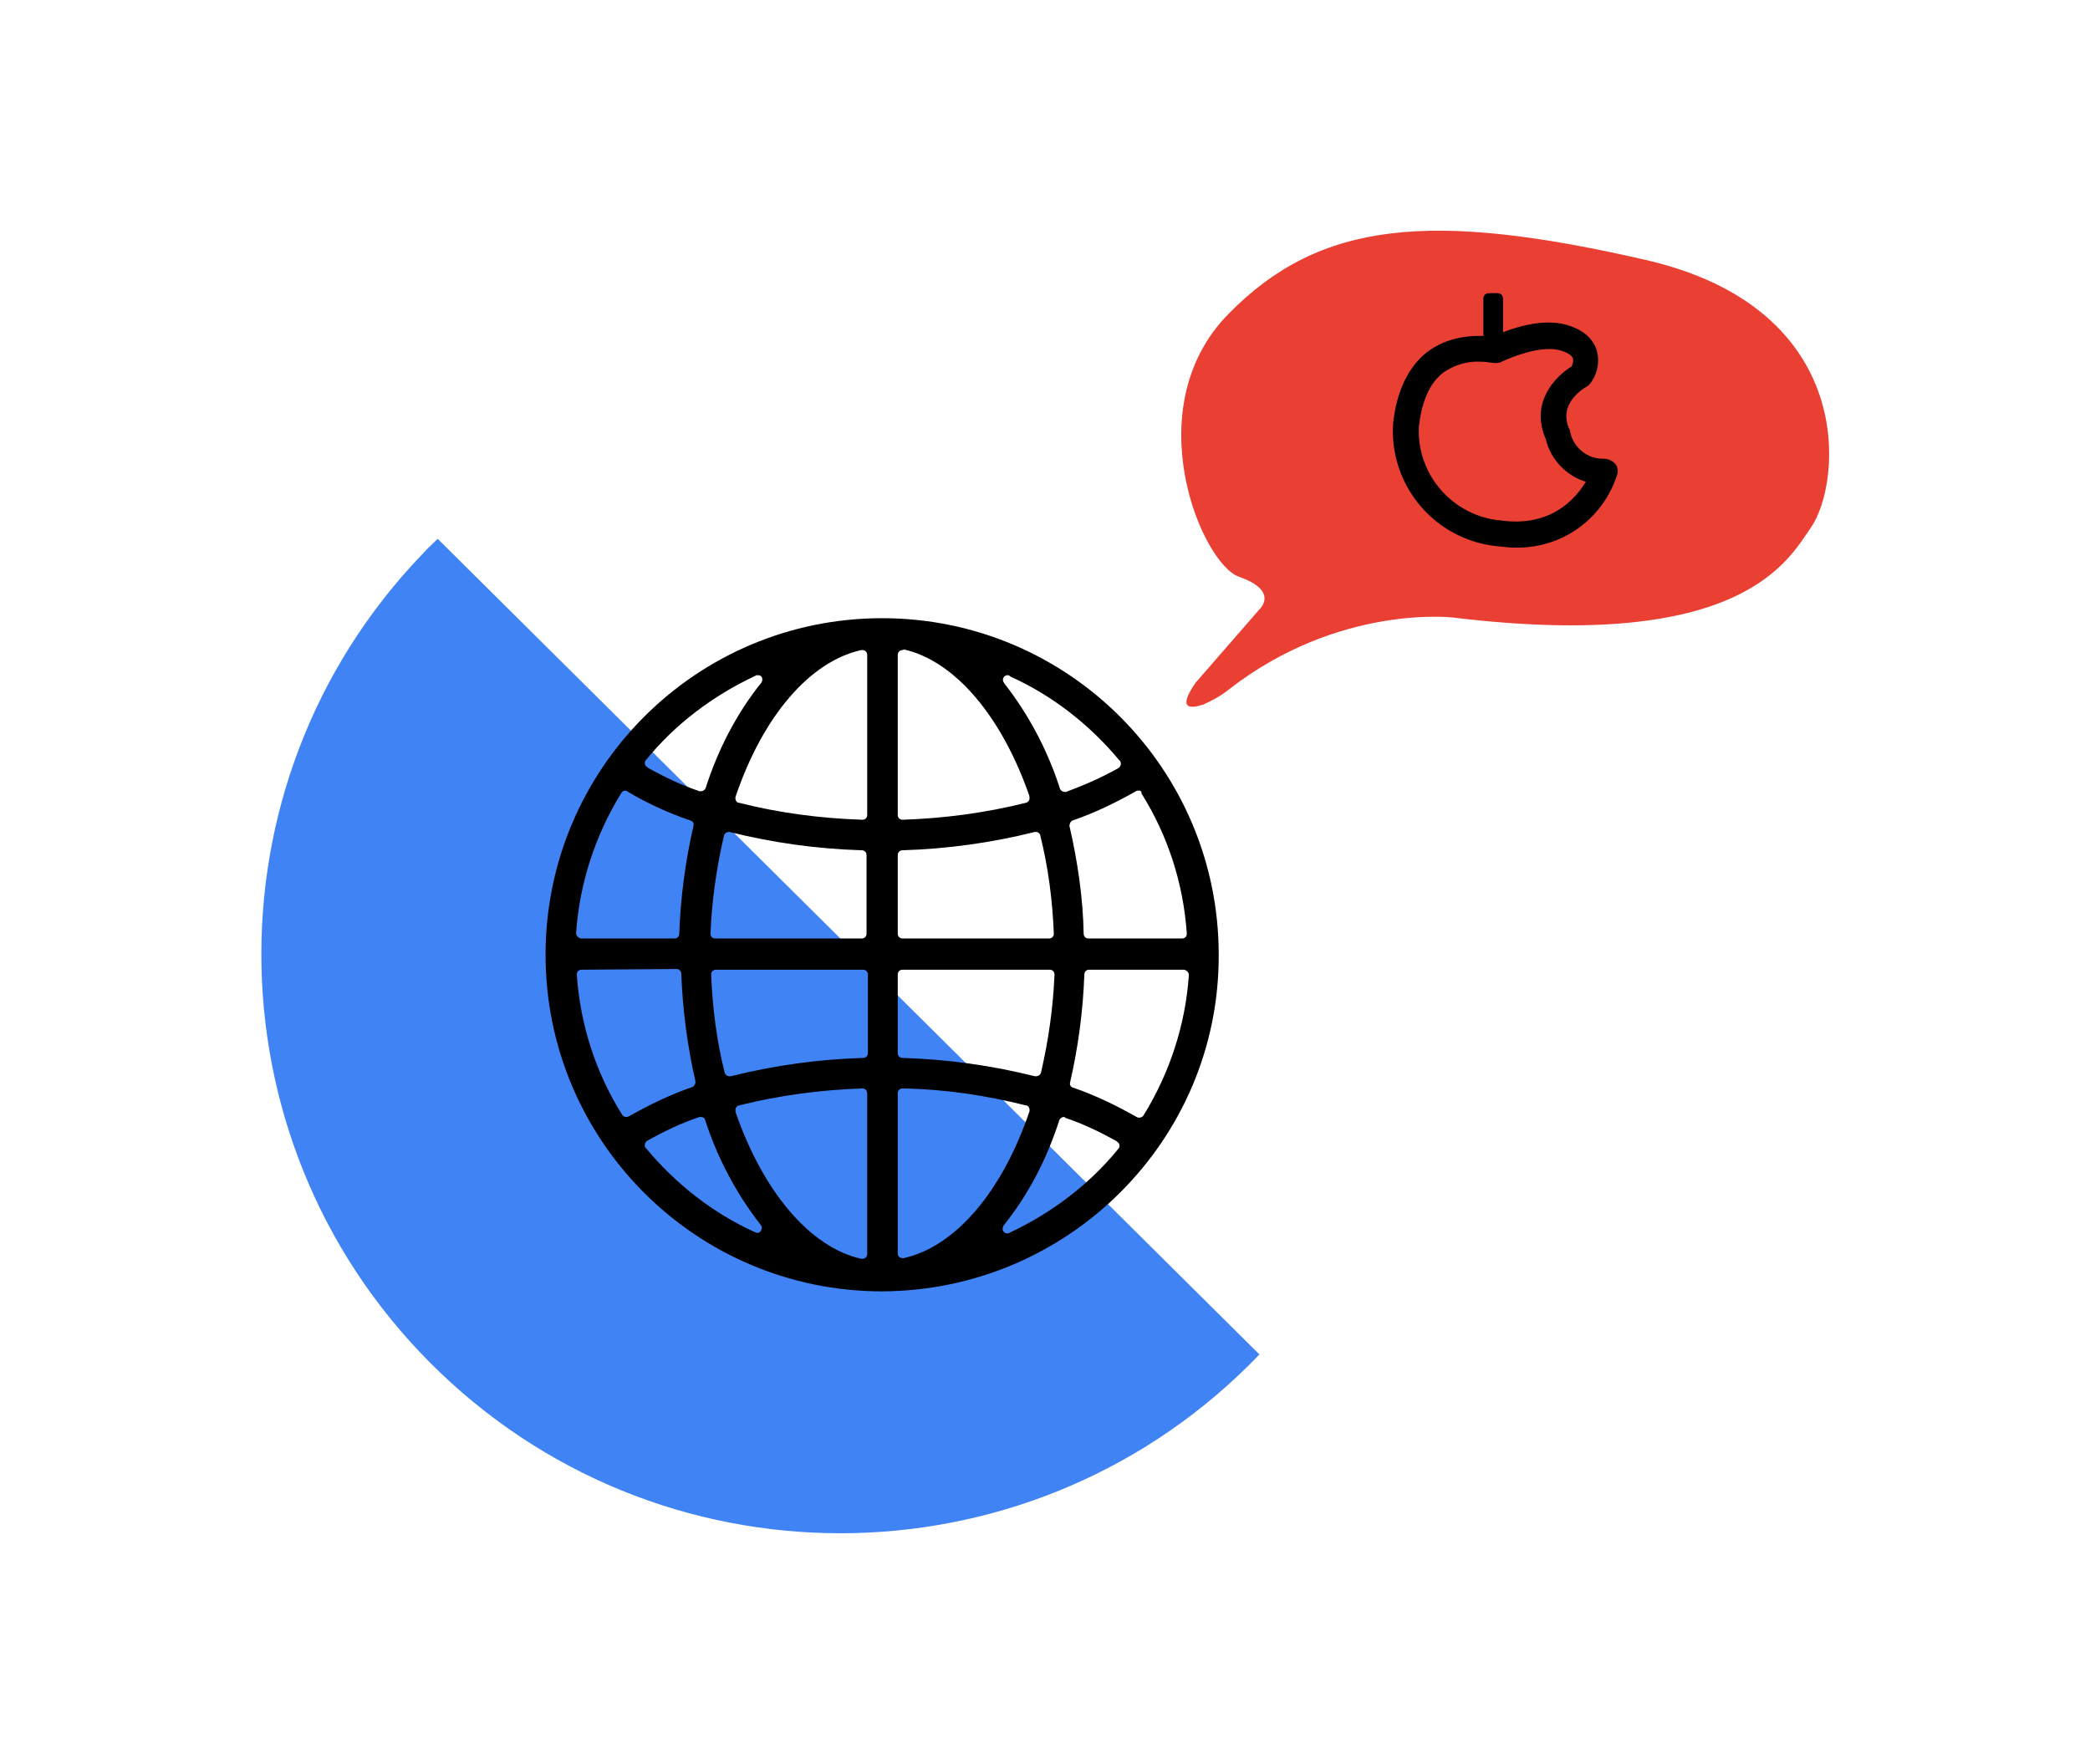
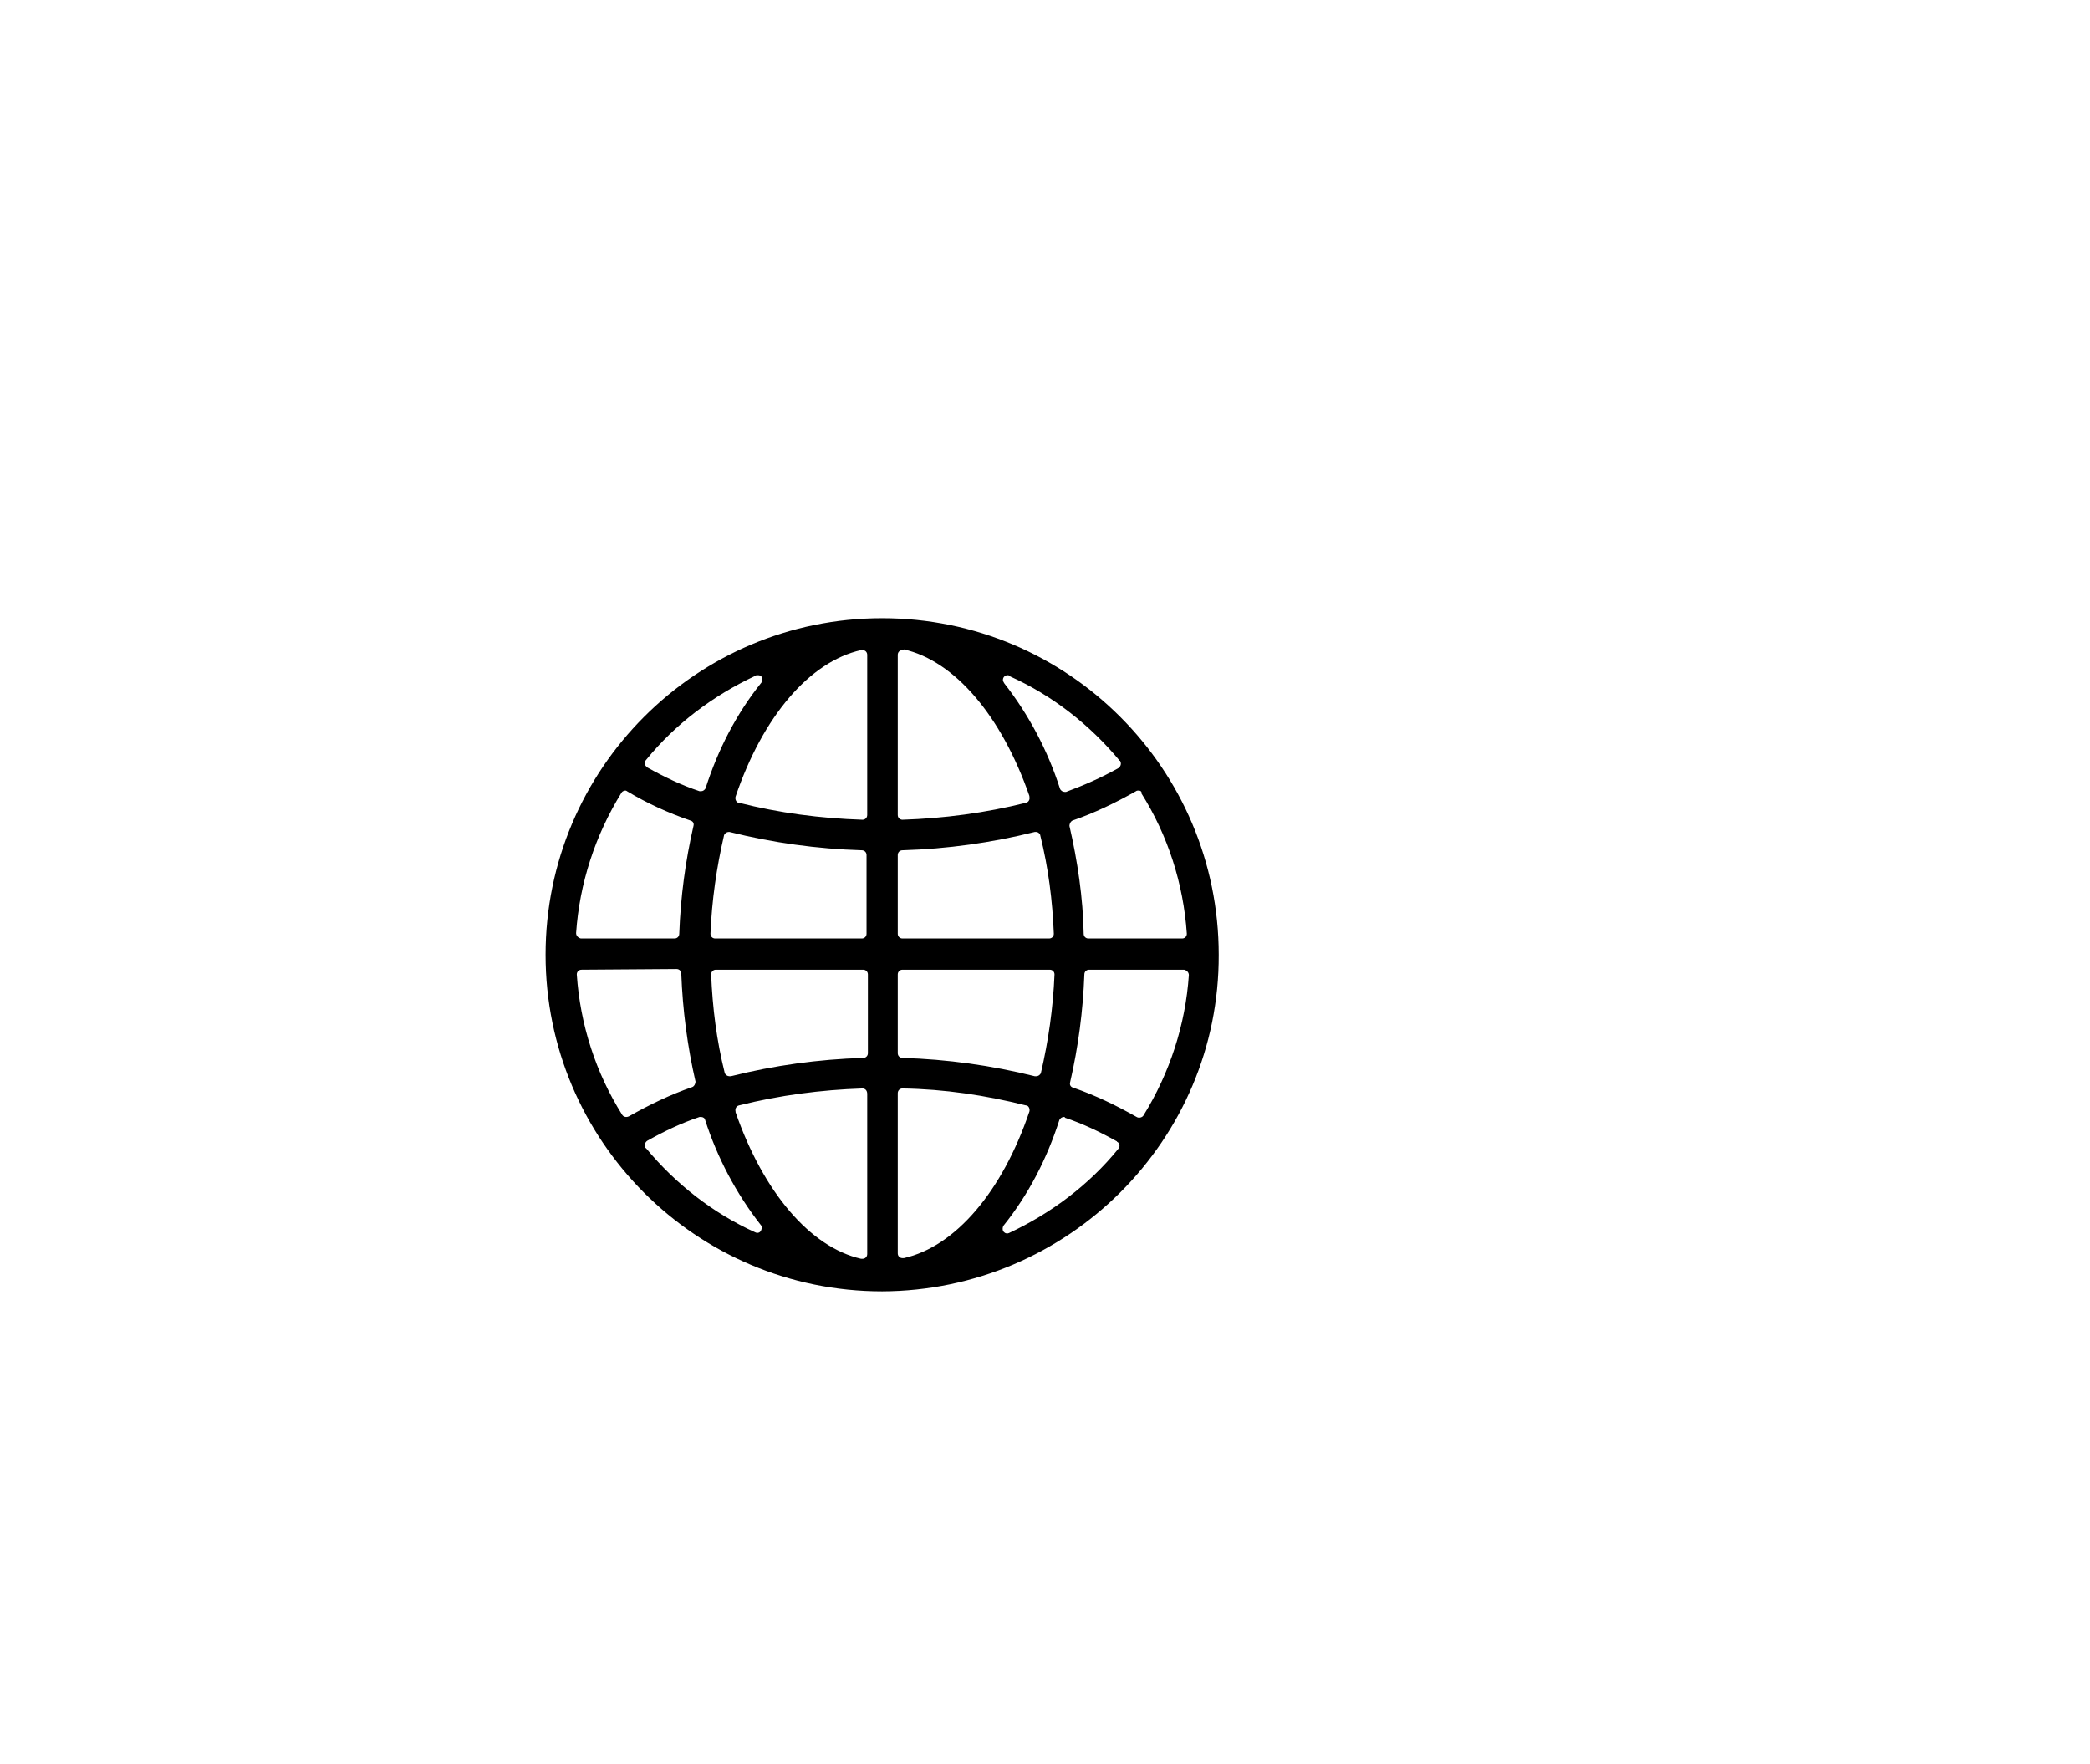
<svg xmlns="http://www.w3.org/2000/svg" version="1.1" id="Layer_1" x="0px" y="0px" viewBox="0 0 308 260" style="enable-background:new 0 0 308 260;" xml:space="preserve">
  <style type="text/css">
	.st0{fill:none;}
	.st1{fill:#3F83F5;}
	.st2{fill:#EA3F33;}
</style>
-   <rect class="st0" width="308" height="260" />
  <g id="Group_51" transform="translate(0 0)">
-     <path id="Path_205" class="st1" d="M185.6,199.6C153,233.6,99,234.9,64.9,202.3s-35.3-86.6-2.7-120.6c0.7-0.8,1.5-1.5,2.3-2.3   L185.6,199.6z" />
    <path id="Path_206" d="M130,190.3c-27.4,0-49.6-22.2-49.6-49.6c0-27.4,22.2-49.6,49.6-49.6c27.4,0,49.6,22.2,49.6,49.6c0,0,0,0,0,0   C179.7,168,157.4,190.2,130,190.3 M133,160.4c-0.4,0-0.7,0.3-0.7,0.7c0,0,0,0,0,0v23.6c0,0.4,0.3,0.7,0.7,0.7l0,0   c0.1,0,0.1,0,0.2,0c7.6-1.7,14.5-9.8,18.5-21.6c0.1-0.4-0.1-0.8-0.4-0.9c0,0,0,0-0.1,0C145.2,161.4,139.2,160.5,133,160.4   L133,160.4 M127.1,160.4c-6.1,0.2-12.2,1-18.2,2.5c-0.4,0.1-0.6,0.5-0.5,0.9c0,0,0,0,0,0.1c4.1,11.8,11,19.9,18.5,21.6   c0.1,0,0.1,0,0.2,0c0.4,0,0.7-0.3,0.7-0.7l0,0v-23.6C127.8,160.7,127.5,160.4,127.1,160.4L127.1,160.4 M103.3,164.6   c-0.1,0-0.2,0-0.2,0c-2.7,0.9-5.2,2.1-7.7,3.5c-0.3,0.2-0.5,0.6-0.3,1c0,0,0,0.1,0.1,0.1c4.4,5.3,9.9,9.6,16.1,12.4   c0.4,0.2,0.8,0,0.9-0.4c0.1-0.2,0.1-0.5-0.1-0.7c-3.6-4.6-6.4-9.9-8.2-15.5C103.9,164.8,103.6,164.6,103.3,164.6 M156.8,164.6   c-0.3,0-0.6,0.2-0.7,0.5c-1.8,5.6-4.5,10.9-8.2,15.5c-0.2,0.3-0.2,0.8,0.1,1c0.2,0.2,0.5,0.2,0.7,0.1c6.2-2.9,11.8-7.1,16.1-12.4   c0.3-0.3,0.2-0.8-0.1-1c0,0-0.1,0-0.1-0.1c-2.5-1.4-5-2.6-7.7-3.5C157,164.6,156.9,164.6,156.8,164.6 M160.5,142.9   c-0.4,0-0.7,0.3-0.7,0.7c-0.2,5.4-0.9,10.7-2.1,15.9c-0.1,0.4,0.1,0.7,0.5,0.8c3.2,1.1,6.3,2.6,9.3,4.3c0.3,0.2,0.8,0.1,1-0.2   c3.9-6.3,6.2-13.4,6.7-20.7c0-0.4-0.3-0.7-0.7-0.8c0,0,0,0,0,0L160.5,142.9z M85.7,142.9c-0.4,0-0.7,0.3-0.7,0.7c0,0,0,0,0,0   c0.5,7.4,2.8,14.5,6.7,20.7c0.2,0.3,0.6,0.4,1,0.2c3-1.7,6.1-3.2,9.3-4.3c0.3-0.1,0.5-0.5,0.5-0.8c-1.2-5.2-1.9-10.6-2.1-15.9   c0-0.4-0.3-0.7-0.7-0.7L85.7,142.9z M105.5,142.9c-0.4,0-0.7,0.3-0.7,0.7c0,0,0,0,0,0c0.2,4.9,0.8,9.7,2,14.5   c0.1,0.3,0.4,0.5,0.7,0.5c0.1,0,0.1,0,0.2,0c6.4-1.6,12.9-2.5,19.5-2.7c0.4,0,0.7-0.3,0.7-0.7v-11.6c0-0.4-0.3-0.7-0.7-0.7   L105.5,142.9z M133,142.9c-0.4,0-0.7,0.3-0.7,0.7c0,0,0,0,0,0v11.6c0,0.4,0.3,0.7,0.7,0.7c6.6,0.2,13.1,1.1,19.5,2.7   c0.1,0,0.1,0,0.2,0c0.3,0,0.6-0.2,0.7-0.5c1.1-4.7,1.8-9.6,2-14.5c0-0.4-0.3-0.7-0.7-0.7c0,0,0,0,0,0L133,142.9z M167.8,116.5   c-0.1,0-0.3,0-0.4,0.1c-3,1.7-6.1,3.2-9.3,4.3c-0.3,0.1-0.5,0.5-0.5,0.8c1.2,5.2,2,10.6,2.1,15.9c0,0.4,0.3,0.7,0.7,0.7h13.8   c0.4,0,0.7-0.3,0.7-0.7c0,0,0,0,0,0c-0.5-7.4-2.8-14.5-6.7-20.7C168.3,116.7,168.1,116.5,167.8,116.5 M152.7,122.6   c-0.1,0-0.1,0-0.2,0c-6.4,1.6-12.9,2.5-19.5,2.7c-0.4,0-0.7,0.3-0.7,0.7v11.6c0,0.4,0.3,0.7,0.7,0.7c0,0,0,0,0,0h21.6   c0.4,0,0.7-0.3,0.7-0.7c0,0,0,0,0,0c-0.2-4.9-0.8-9.7-2-14.5C153.3,122.9,153,122.6,152.7,122.6 M107.4,122.6   c-0.3,0-0.6,0.2-0.7,0.5c-1.1,4.7-1.8,9.6-2,14.5c0,0.4,0.3,0.7,0.7,0.7c0,0,0,0,0,0h21.6c0.4,0,0.7-0.3,0.7-0.7v-11.6   c0-0.4-0.3-0.7-0.7-0.7c-6.6-0.2-13.1-1.1-19.5-2.7C107.5,122.6,107.5,122.6,107.4,122.6 M92.2,116.5c-0.2,0-0.5,0.1-0.6,0.3   c-3.9,6.3-6.2,13.4-6.7,20.7c0,0.4,0.3,0.7,0.7,0.8c0,0,0,0,0,0h13.8c0.4,0,0.7-0.3,0.7-0.7c0.2-5.4,0.9-10.7,2.1-15.9   c0.1-0.4-0.1-0.7-0.5-0.8c-3.2-1.1-6.3-2.5-9.3-4.3C92.5,116.6,92.4,116.6,92.2,116.5 M133,95.8c-0.4,0-0.7,0.3-0.7,0.7   c0,0,0,0,0,0v23.6c0,0.4,0.3,0.7,0.7,0.7c0,0,0,0,0,0h0c6.1-0.2,12.2-1,18.2-2.5c0.4-0.1,0.6-0.5,0.5-0.9c0,0,0,0,0-0.1   c-4.1-11.8-11-19.9-18.5-21.6C133.1,95.8,133.1,95.8,133,95.8 M127.1,95.8c-0.1,0-0.1,0-0.2,0c-7.6,1.7-14.5,9.8-18.5,21.6   c-0.1,0.4,0.1,0.8,0.4,0.9c0,0,0,0,0.1,0c5.9,1.5,12,2.3,18.2,2.5h0c0.4,0,0.7-0.3,0.7-0.7V96.5C127.8,96.1,127.5,95.8,127.1,95.8   C127.1,95.8,127.1,95.8,127.1,95.8 M148.5,99.5c-0.4,0-0.7,0.3-0.7,0.7c0,0.2,0.1,0.3,0.2,0.5c3.6,4.6,6.4,9.9,8.2,15.5   c0.1,0.3,0.4,0.5,0.7,0.5c0.1,0,0.2,0,0.2,0c2.7-1,5.2-2.1,7.7-3.5c0.3-0.2,0.5-0.6,0.3-1c0,0,0-0.1-0.1-0.1   c-4.4-5.3-9.9-9.6-16.1-12.4C148.7,99.5,148.6,99.5,148.5,99.5 M111.6,99.5c-0.1,0-0.2,0-0.3,0.1c-6.2,2.9-11.8,7.1-16.1,12.4   c-0.3,0.3-0.2,0.8,0.1,1c0,0,0.1,0,0.1,0.1c2.5,1.4,5,2.6,7.7,3.5c0.1,0,0.2,0,0.2,0c0.3,0,0.6-0.2,0.7-0.5   c1.8-5.6,4.5-10.9,8.2-15.5c0.2-0.3,0.2-0.8-0.1-1C111.9,99.5,111.8,99.5,111.6,99.5" />
-     <path id="Path_207" class="st2" d="M176.2,100.6l9.4-10.8c0,0,3-2.7-3-4.8c-5.5-1.9-15.2-24.8-1.6-38.7s30.1-15.2,61.5-8   s28.9,32.9,24.4,39.4c-3.3,4.7-10,18.5-52.8,13.3c0,0-16.8-2-33,10.6c-1.1,0.9-2.4,1.6-3.7,2.2   C175.3,104.5,173.5,104.5,176.2,100.6" />
-     <path id="Path_208" d="M223.4,80.7c-0.9,0-1.8-0.1-2.7-0.2c-9.2-0.9-16-8.9-15.4-18.1c0.2-1.8,0.9-7.3,5-10.5   c2.5-1.9,5.7-2.7,9.7-2.3c1.7-0.8,6.6-2.8,10.6-1.8c3,0.8,4.1,2.3,4.6,3.5c0.6,1.7,0.3,3.6-0.7,5c-0.2,0.3-0.4,0.5-0.7,0.7   c-0.4,0.2-4.3,2.5-2.5,6.3c0.1,0.1,0.1,0.3,0.1,0.4c0.5,2.3,2.6,4,5,3.9c0.6,0,1.2,0.3,1.6,0.7c0.4,0.5,0.5,1.1,0.3,1.7   C236.2,76.5,230.2,80.8,223.4,80.7 M218.1,53.3c-1.9-0.1-3.8,0.5-5.4,1.6c-2.6,2-3.3,5.5-3.6,7.9c-0.4,7.1,5,13.3,12.1,13.9   c7.3,1,10.9-3.1,12.5-5.7c-2.9-0.9-5.2-3.3-5.9-6.3c-2.3-5.2,1.2-9.1,3.8-10.7c0.2-0.4,0.3-0.8,0.2-1.2c-0.2-0.5-0.9-0.9-2-1.2   c-2.8-0.7-7,1-8.5,1.7c-0.3,0.2-0.7,0.2-1.1,0.2C219.5,53.4,218.8,53.3,218.1,53.3" />
-     <path id="Path_209" d="M220.7,51.4h-1.3c-0.5,0-0.8-0.4-0.8-0.8V44c0-0.5,0.4-0.8,0.8-0.8h1.3c0.5,0,0.8,0.4,0.8,0.8c0,0,0,0,0,0   v6.5C221.5,51,221.1,51.4,220.7,51.4" />
  </g>
</svg>